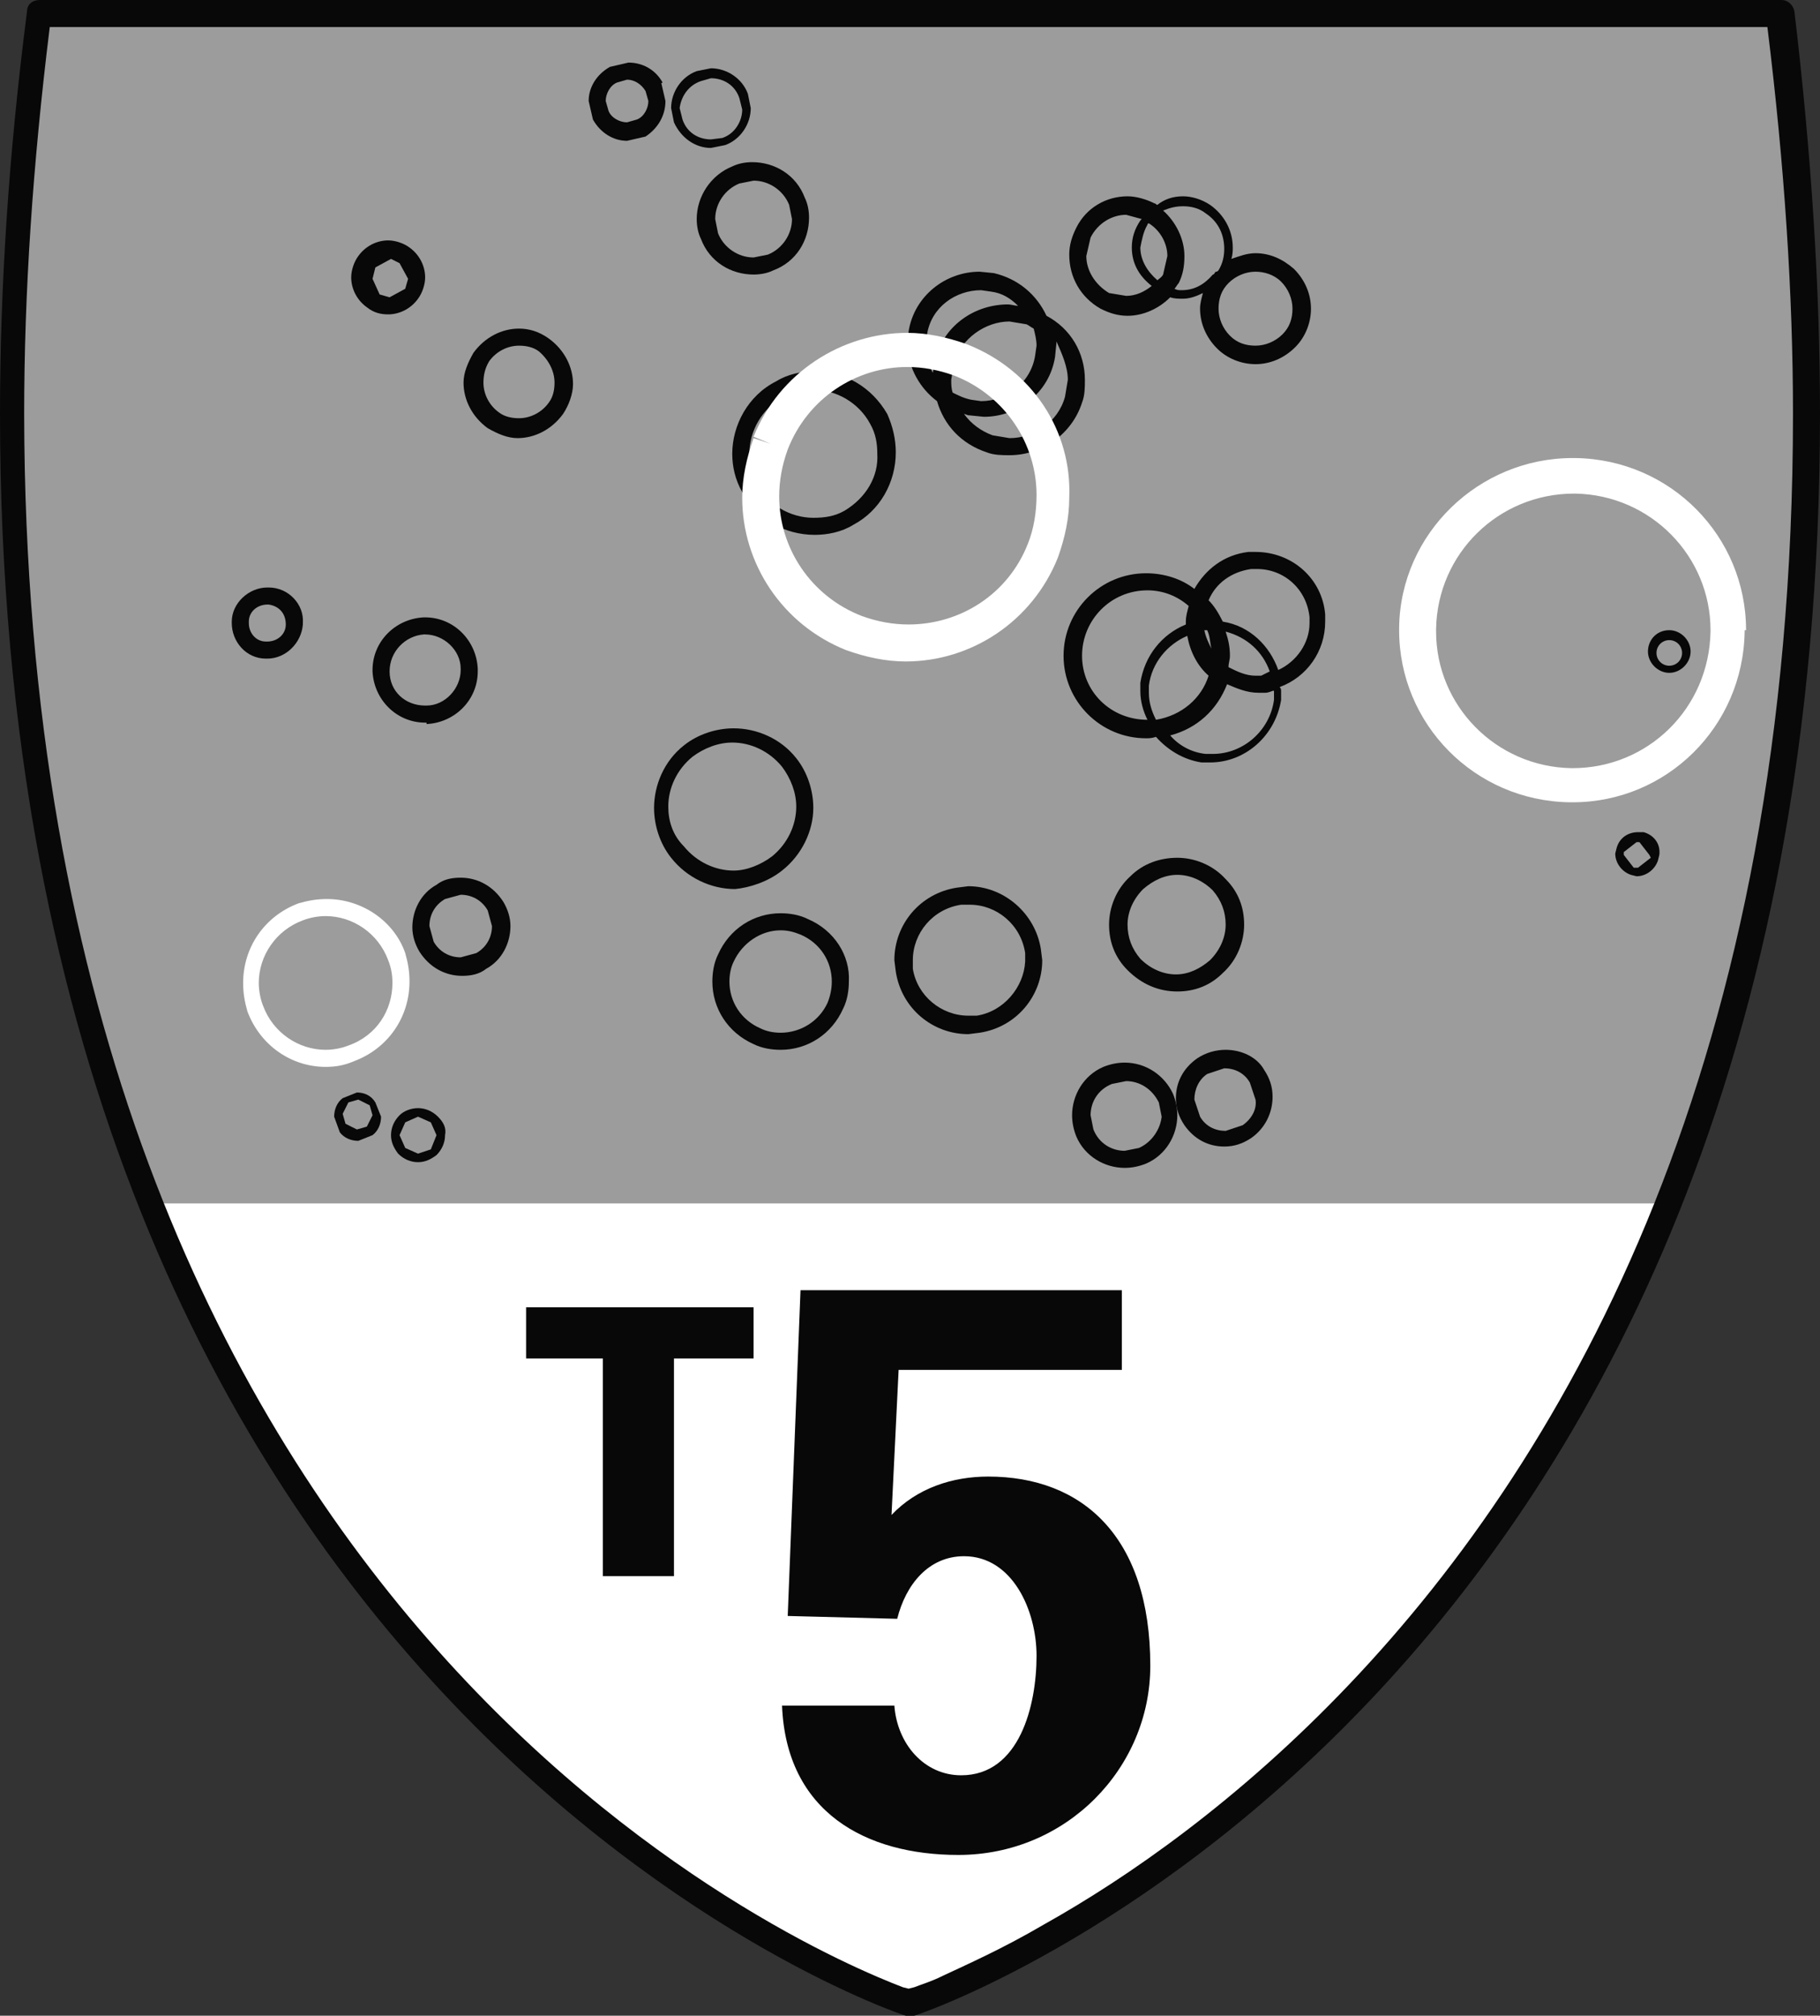
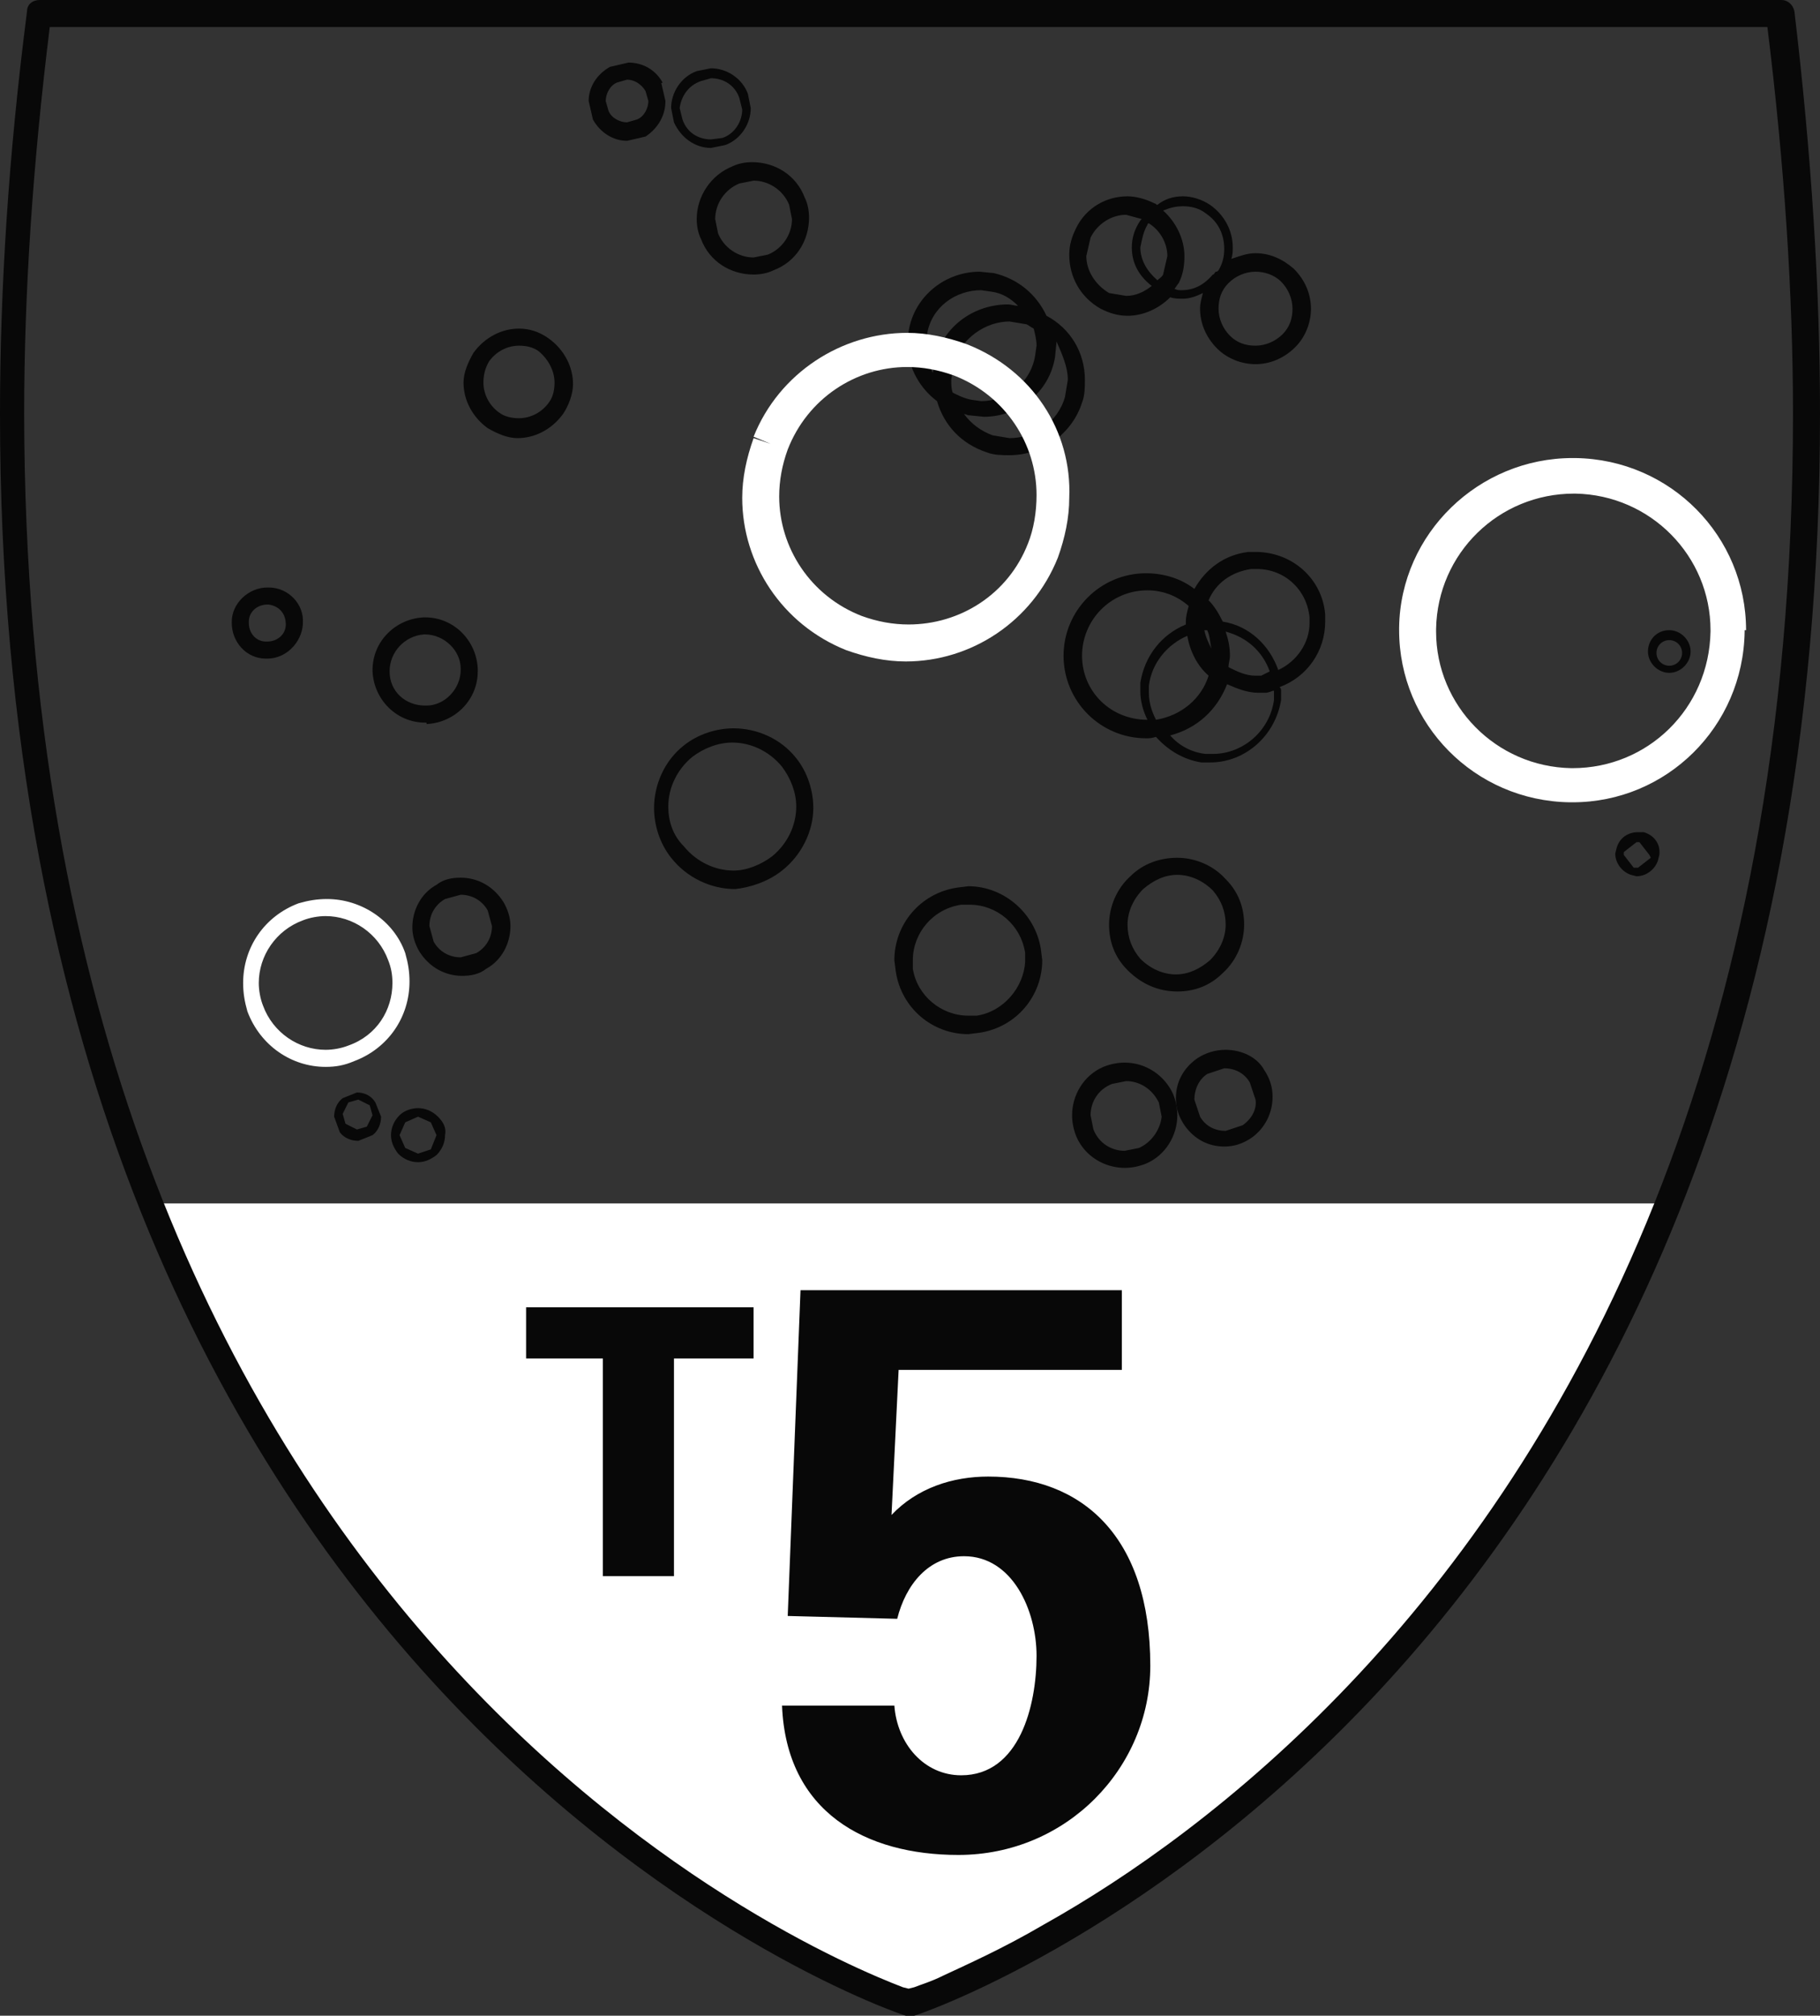
<svg xmlns="http://www.w3.org/2000/svg" version="1.1" id="Layer_1" x="0px" y="0px" viewBox="0 0 128 141.7" style="enable-background:new 0 0 128 141.7;" xml:space="preserve">
  <rect x="0" y="0" width="128" height="141.7" fill="#333333" stroke="none" />
  <style type="text/css">
	.st0{fill:#9B9C9B;}
	.st1{fill:#FFFFFF;}
	.st2{fill:#080808;}
</style>
  <g>
    <g>
-       <path class="st0" d="M13.2,90.6C3.5,69.7-2.2,40.7,2.8,0.9h122.4C139.8,115.9,64,140.8,64,140.8" />
-     </g>
+       </g>
    <g>
      <path class="st1" d="M63.8,140.8c0,0,35.6-11.8,53.3-56.2H10.5C28.2,129.1,63.8,140.8,63.8,140.8" />
    </g>
    <polygon class="st2" points="42.4,95.5 37,95.5 37,91.9 53,91.9 53,95.5 47.4,95.5 47.4,110.8 42.4,110.8  " />
    <g>
      <path class="st2" d="M62.9,119.9c0.2,2.7,2.1,4.9,4.7,4.9c4.1,0,5.3-4.9,5.3-8.4c0-3.2-1.7-7-5.1-7c-2.5,0-4.1,2-4.7,4.4l-7.7-0.2    l0.9-22.9h22.6v5.6H63.2l-0.5,10.2c1.8-1.9,4.3-2.7,6.8-2.7c6.6,0,11.4,4.2,11.4,13.3c0,7.2-5.9,13.3-13.5,13.3    c-6.5,0-12.1-3-12.4-10.5H62.9z" />
    </g>
    <g>
      <path class="st2" d="M88.3,38.8l-0.5,0c-1.7,0.2-3,1.2-3.8,2.6c-0.9-0.7-2.1-1.1-3.4-1.1c-3.2,0-5.8,2.6-5.8,5.8    c0,3.2,2.6,5.8,5.8,5.8c0.2,0,0.4,0,0.7-0.1c0.8,0.9,1.9,1.6,3.2,1.8l0.6,0c2.5,0,4.6-1.9,5-4.4l0-0.6c0-0.1,0-0.2-0.1-0.3    c1.9-0.7,3.2-2.5,3.2-4.6l0-0.5C93,40.7,90.9,38.8,88.3,38.8z M88.7,47.5l-0.4,0c-0.7,0-1.3-0.3-1.9-0.6c0-0.3,0.1-0.5,0.1-0.8    c0-0.6-0.1-1.1-0.3-1.7c1.5,0.4,2.6,1.4,3.1,2.8C89.1,47.3,88.9,47.4,88.7,47.5z M81.3,50.6c-0.3-0.6-0.5-1.2-0.5-1.9l0-0.5    c0.2-1.6,1.3-2.9,2.7-3.5c0.2,1.1,0.7,2.1,1.5,2.8C84.5,49.1,83.1,50.3,81.3,50.6z M85.2,45.6c-0.2-0.4-0.4-0.8-0.5-1.3    c0.1,0,0.1,0,0.2,0C85.1,44.7,85.1,45.2,85.2,45.6z M76.1,46.1c0-2.5,2-4.6,4.6-4.6c1.1,0,2.1,0.4,2.9,1.1    c-0.1,0.4-0.2,0.7-0.2,1.1l0,0.2c-1.7,0.7-2.9,2.2-3.2,4.1l0,0.6c0,0.7,0.2,1.4,0.5,2C78.1,50.6,76.1,48.6,76.1,46.1z M89.6,48.6    l0,0.6c-0.3,2.2-2.2,3.8-4.3,3.8l-0.5,0v0c-1-0.1-1.9-0.6-2.5-1.3c1.9-0.5,3.3-1.8,4-3.6c0.7,0.3,1.4,0.6,2.2,0.6l0.5,0    c0.2,0,0.4-0.1,0.7-0.2C89.5,48.5,89.6,48.6,89.6,48.6z M89.9,47.1c-0.6-1.7-2-3.1-3.9-3.4c-0.3-0.6-0.6-1.1-1-1.5    c0.5-1.2,1.6-2,3-2.2l0.4,0c1.9,0,3.5,1.4,3.7,3.4l0,0.4C92.1,45.2,91.2,46.5,89.9,47.1z" />
      <path class="st2" d="M115.6,58.5l-0.4,0c-0.7,0-1.3,0.4-1.5,1.1l-0.1,0.4c0,0.7,0.5,1.3,1.1,1.5l0,0l0.4,0.1    c0.7,0,1.3-0.5,1.5-1.1l0.1-0.4C116.8,59.3,116.3,58.7,115.6,58.5z M116.1,60.3l-0.9,0.7l-0.3,0l-0.1,0.3l0.1-0.3l-0.7-0.9l0-0.2    l0.9-0.7l0.2,0l0.7,0.9L116.1,60.3z" />
      <path class="st2" d="M86.2,73.8c-0.7,0-1.4,0.2-2,0.6c-1,0.7-1.5,1.7-1.5,2.8c0,0.7,0.2,1.3,0.6,1.9l0,0c0.7,1,1.7,1.5,2.8,1.5    c0.7,0,1.3-0.2,1.9-0.6l0,0c1-0.7,1.5-1.8,1.5-2.9c0-0.7-0.2-1.3-0.6-1.9C88.4,74.3,87.3,73.8,86.2,73.8z M87.4,79.1L87.4,79.1    l-1.2,0.4c-0.7,0-1.4-0.3-1.8-1L84,77.3c0-0.7,0.3-1.4,0.9-1.8l1.2-0.4c0.7,0,1.4,0.3,1.8,1l0.4,1.2    C88.4,77.9,88.1,78.6,87.4,79.1z" />
      <path class="st2" d="M79.1,74.7c-0.5,0-1,0.1-1.5,0.3c-1.4,0.6-2.2,2-2.2,3.4c0,0.5,0.1,1,0.3,1.5c0.6,1.4,2,2.2,3.4,2.2    c0.5,0,1-0.1,1.5-0.3c1.4-0.6,2.2-2,2.2-3.4c0-0.5-0.1-1-0.3-1.5C81.9,75.6,80.6,74.7,79.1,74.7z M80.1,80.7l-1,0.2    c-0.9,0-1.8-0.5-2.2-1.5l-0.2-1c0-0.9,0.5-1.8,1.5-2.2l1-0.2c0.9,0,1.8,0.5,2.3,1.5l0.2,1C81.6,79.4,81,80.3,80.1,80.7z" />
      <path class="st2" d="M82.8,69.7c1.2,0,2.3-0.4,3.2-1.3c1-0.9,1.5-2.2,1.5-3.4c0-1.2-0.4-2.3-1.3-3.2c-0.9-1-2.2-1.5-3.4-1.5    c-1.2,0-2.4,0.4-3.3,1.3c-1,0.9-1.5,2.2-1.5,3.4c0,1.2,0.4,2.3,1.3,3.2C80.3,69.2,81.5,69.7,82.8,69.7z M79.3,65    c0-0.9,0.4-1.8,1.1-2.5c0.7-0.6,1.5-1,2.4-1c0.9,0,1.8,0.4,2.5,1.1c0.6,0.7,0.9,1.5,0.9,2.4c0,0.9-0.4,1.8-1.1,2.5    c-0.7,0.6-1.5,1-2.4,1c-0.9,0-1.8-0.4-2.5-1.1C79.6,66.7,79.3,65.9,79.3,65z" />
      <path class="st2" d="M68.1,62.3l-0.8,0.1c-2.6,0.4-4.4,2.6-4.4,5.1l0.1,0.8l0,0c0.4,2.6,2.6,4.4,5.1,4.4l0.8-0.1    c2.6-0.4,4.4-2.6,4.4-5.1l-0.1-0.8C72.8,64.2,70.6,62.3,68.1,62.3z M68.7,71.4l-0.6,0c-1.9,0-3.6-1.4-3.9-3.3l-0.6,0.1l0.6-0.1    l0-0.6c0-1.9,1.4-3.6,3.4-3.9l0.6,0c1.9,0,3.6,1.4,3.9,3.4l0,0.6C72,69.4,70.6,71.1,68.7,71.4z" />
-       <path class="st2" d="M56.8,64.6c-0.6-0.3-1.3-0.4-1.9-0.4c-1.9,0-3.6,1.1-4.4,2.9c-0.3,0.6-0.4,1.3-0.4,1.9c0,1.9,1.1,3.6,2.9,4.4    c0.6,0.3,1.3,0.4,1.9,0.4c1.9,0,3.6-1.1,4.4-2.9c0.3-0.6,0.4-1.3,0.4-1.9C59.8,67.2,58.7,65.4,56.8,64.6z M58.2,70.5    c-0.6,1.3-1.9,2.1-3.3,2.1c-0.5,0-1-0.1-1.4-0.3c-1.4-0.6-2.2-1.9-2.2-3.3c0-0.5,0.1-1,0.3-1.4c0.6-1.3,1.9-2.2,3.3-2.2    c0.5,0,0.9,0.1,1.4,0.3c1.4,0.6,2.2,1.9,2.2,3.3C58.5,69.5,58.4,70,58.2,70.5z" />
      <path class="st2" d="M55,61.2c1.4-1.1,2.2-2.8,2.2-4.4c0-1.2-0.4-2.5-1.2-3.5c-1.1-1.4-2.8-2.1-4.4-2.1c-1.2,0-2.5,0.4-3.5,1.2    l0.4,0.5l-0.4-0.5c-1.4,1.1-2.1,2.8-2.1,4.4c0,1.2,0.4,2.5,1.2,3.5c1.1,1.4,2.8,2.2,4.5,2.2C52.7,62.4,54,62,55,61.2z M47,56.7    c0-1.3,0.6-2.6,1.7-3.5c0.8-0.6,1.8-1,2.8-1c1.3,0,2.6,0.6,3.5,1.7c0.6,0.8,1,1.8,1,2.8c0,1.3-0.6,2.6-1.7,3.5    c-0.8,0.6-1.8,1-2.7,1c-1.3,0-2.6-0.6-3.5-1.7C47.3,58.7,47,57.7,47,56.7z" />
      <path class="st2" d="M25.1,76.8l-1,0.4l0,0c-0.4,0.3-0.6,0.8-0.6,1.3l0.4,1.1c0.3,0.4,0.8,0.6,1.3,0.6l1-0.4    c0.4-0.3,0.6-0.8,0.6-1.3l-0.4-1C26.1,77,25.6,76.8,25.1,76.8z M25.8,79.2l-0.7,0.2l-0.8-0.4l-0.2-0.7l0.4-0.8l-0.2-0.2l0.2,0.2    l0.7-0.2l0.8,0.4l0.2,0.7L25.8,79.2z" />
      <path class="st2" d="M30.8,78.5c-0.4-0.4-0.9-0.6-1.4-0.6c-0.5,0-1,0.2-1.3,0.5c-0.4,0.4-0.6,0.9-0.6,1.4c0,0.5,0.2,0.9,0.5,1.3    c0.4,0.4,0.9,0.6,1.4,0.6c0.5,0,0.9-0.2,1.3-0.5c0.4-0.4,0.6-0.9,0.6-1.4C31.4,79.3,31.2,78.9,30.8,78.5L30.8,78.5z M30.3,80.8    l-0.9,0.3l-0.9-0.4l-0.4-0.9l0.4-0.9l0.9-0.4l0.9,0.4l0,0l0.4,0.9L30.3,80.8z" />
      <path class="st2" d="M32.4,61.7c-0.6,0-1.2,0.1-1.7,0.5l0.3,0.5l-0.3-0.5c-1.1,0.6-1.7,1.8-1.7,3c0,0.6,0.2,1.2,0.5,1.7    c0.7,1.1,1.8,1.7,3,1.7c0.6,0,1.2-0.1,1.7-0.5c1.1-0.6,1.7-1.8,1.7-3c0-0.6-0.2-1.2-0.5-1.7C34.7,62.3,33.6,61.7,32.4,61.7z     M33.5,67l-1.1,0.3c-0.8,0-1.5-0.4-1.9-1.1l-0.3-1.1c0-0.8,0.4-1.5,1.1-1.9l0,0l1.1-0.3c0.8,0,1.5,0.4,1.9,1.1l0.3,1.1    C34.6,65.9,34.2,66.6,33.5,67z" />
      <path class="st2" d="M18.9,41.3l-0.1,0c-1.3,0-2.5,1.1-2.5,2.4v0.1c0,1.3,1,2.5,2.4,2.5l0.1,0c1.3,0,2.4-1.1,2.5-2.4v-0.1    C21.4,42.5,20.3,41.3,18.9,41.3z M20.1,43.9c0,0.7-0.6,1.2-1.3,1.2h-0.1c-0.7,0-1.2-0.6-1.2-1.3l0-0.1c0-0.7,0.6-1.2,1.3-1.2h0.1    C19.6,42.6,20.1,43.1,20.1,43.9L20.1,43.9z" />
-       <path class="st2" d="M30,50.9L30,50.9c2-0.1,3.6-1.7,3.6-3.7V47c-0.1-2-1.7-3.6-3.7-3.6l-0.1,0l0,0c-2,0.1-3.6,1.7-3.6,3.7l0,0.1    c0.1,2,1.7,3.6,3.7,3.6H30z M27.4,47.2L27.4,47.2c0-1.4,1.1-2.5,2.4-2.6h0h0.1c1.3,0,2.5,1.1,2.5,2.4l0,0.1c0,1.3-1.1,2.5-2.4,2.5    h-0.1C28.5,49.6,27.4,48.6,27.4,47.2z" />
+       <path class="st2" d="M30,50.9c2-0.1,3.6-1.7,3.6-3.7V47c-0.1-2-1.7-3.6-3.7-3.6l-0.1,0l0,0c-2,0.1-3.6,1.7-3.6,3.7l0,0.1    c0.1,2,1.7,3.6,3.7,3.6H30z M27.4,47.2L27.4,47.2c0-1.4,1.1-2.5,2.4-2.6h0h0.1c1.3,0,2.5,1.1,2.5,2.4l0,0.1c0,1.3-1.1,2.5-2.4,2.5    h-0.1C28.5,49.6,27.4,48.6,27.4,47.2z" />
      <path class="st2" d="M36.5,23.1c-1.2,0-2.4,0.6-3.2,1.7l0,0c-0.4,0.7-0.7,1.4-0.7,2.1c0,1.2,0.6,2.4,1.7,3.2    c0.7,0.4,1.4,0.7,2.1,0.7c1.2,0,2.4-0.6,3.2-1.7c0.4-0.6,0.7-1.4,0.7-2.1c0-1.2-0.6-2.4-1.7-3.2C37.9,23.3,37.2,23.1,36.5,23.1z     M39,26.9c0,0.5-0.1,1-0.4,1.4c-0.5,0.7-1.3,1.1-2.1,1.1c-0.5,0-1-0.1-1.4-0.4c-0.7-0.5-1.1-1.3-1.1-2.1c0-0.5,0.1-1,0.4-1.5    c0.5-0.7,1.3-1.1,2.1-1.1c0.5,0,1,0.1,1.4,0.4C38.6,25.3,39,26.1,39,26.9z" />
-       <path class="st2" d="M27.3,22.1c0.8,0,1.6-0.4,2.1-1.1c0.3-0.4,0.5-1,0.5-1.5c0-0.8-0.4-1.6-1.1-2.1c-0.4-0.3-1-0.5-1.5-0.5    c-0.8,0-1.6,0.4-2.1,1.1l0,0c-0.3,0.4-0.5,1-0.5,1.5c0,0.8,0.4,1.6,1.1,2.1C26.3,22,26.8,22.1,27.3,22.1z M28.1,18.5l0.6,1.1    l-0.2,0.7l-1.1,0.6l-0.7-0.2l-0.5-1.1l0.2-0.8l0,0l1.1-0.6L28.1,18.5z" />
      <path class="st2" d="M46.8,7.1l-0.3-1.3L46,6.1l0.6-0.3c-0.5-0.9-1.4-1.4-2.4-1.4l-1.3,0.3c-0.9,0.5-1.5,1.4-1.5,2.4l0.3,1.3    c0.5,0.9,1.4,1.5,2.4,1.5l1.3-0.3C46.3,9,46.8,8.1,46.8,7.1z M44.8,8.4l-0.7,0.2c-0.5,0-1.1-0.3-1.3-0.8l-0.2-0.7    c0-0.5,0.3-1.1,0.8-1.3l0.7-0.2c0.5,0,1,0.3,1.3,0.8l0,0l0.2,0.7C45.6,7.6,45.3,8.2,44.8,8.4z" />
-       <path class="st2" d="M62.4,29.1l-0.6,0.3L62.4,29.1c-1.1-1.9-3-3-5.1-3c-0.9,0-1.9,0.2-2.7,0.7c-2,1-3.1,3.1-3.1,5.1    c0,0.9,0.2,1.8,0.7,2.7c1,1.9,3,3,5.1,3c0.9,0,1.9-0.2,2.7-0.7c1.9-1,3-3,3-5.1C63,30.9,62.8,30,62.4,29.1z M59.4,35.9    c-0.7,0.4-1.4,0.5-2.2,0.5c-1.6,0-3.2-0.9-4-2.4c-0.4-0.7-0.5-1.4-0.5-2.1c0-1.6,0.9-3.2,2.4-4c0.7-0.4,1.4-0.5,2.1-0.5    c1.6,0,3.2,0.9,4,2.4l0,0c0.4,0.7,0.5,1.4,0.5,2.1C61.8,33.5,60.9,35,59.4,35.9z" />
      <path class="st2" d="M49,15.4c0,0.5,0.1,1,0.3,1.4c0.6,1.6,2.1,2.5,3.7,2.5c0.5,0,1-0.1,1.4-0.3h0c1.6-0.6,2.5-2.1,2.5-3.7    c0-0.5-0.1-1-0.3-1.4c-0.6-1.6-2.1-2.5-3.7-2.5c-0.5,0-1,0.1-1.4,0.3C50,12.3,49,13.8,49,15.4z M53,12.7c1.1,0,2.1,0.7,2.5,1.7    l0.6-0.2l-0.6,0.2l0.2,1c0,1.1-0.7,2.1-1.7,2.5h0l-1,0.2c-1.1,0-2.1-0.7-2.5-1.7l-0.2-1c0-1.1,0.7-2.1,1.7-2.5L53,12.7z" />
      <path class="st2" d="M50,10.4l1-0.2c1.1-0.4,1.8-1.5,1.8-2.6l-0.2-1c-0.4-1.1-1.5-1.8-2.6-1.8l-1,0.2c-1.1,0.4-1.8,1.5-1.8,2.6    l0.2,1C47.9,9.7,48.9,10.4,50,10.4z M49.3,5.7L50,5.5c0.9,0,1.7,0.5,2,1.4l0.2,0.8c0,0.8-0.5,1.7-1.4,2L50,9.8    c-0.9,0-1.7-0.5-2-1.4l-0.2-0.8C47.9,6.8,48.4,6,49.3,5.7z" />
      <path class="st2" d="M65.9,28.2c0.5,1.7,1.7,3,3.5,3.6c0.5,0.2,1.1,0.2,1.6,0.2c2.3,0,4.4-1.5,5.1-3.7c0.2-0.5,0.2-1.1,0.2-1.6    c0-1.9-1-3.6-2.7-4.5c-0.7-1.5-2-2.6-3.7-3l-1-0.1c-2.4,0-4.6,1.7-5,4.2l-0.1,1C63.9,25.9,64.7,27.3,65.9,28.2z M66.9,26.7    l0.2-1.2c0.5-1.7,2.2-2.9,3.9-2.9l1.2,0.2c0.2,0.1,0.3,0.2,0.5,0.3c0.1,0.4,0.2,0.8,0.2,1.2L72.8,25c-0.3,1.9-2,3.2-3.8,3.2    l-0.7-0.1c-0.5-0.1-0.9-0.3-1.3-0.5C66.9,27.3,66.9,27,66.9,26.7z M75.1,26.7l-0.2,1.2c-0.5,1.8-2.2,2.9-3.9,2.9l-1.2-0.2    c-0.8-0.3-1.5-0.8-2-1.5c0.1,0,0.2,0.1,0.4,0.1l1,0.1c2.4,0,4.6-1.7,5-4.2l0.1-1c0,0,0,0,0-0.1C74.7,24.9,75.1,25.8,75.1,26.7z     M65.2,23.5c0.3-1.9,2-3.1,3.8-3.1l0.7,0.1c0.8,0.1,1.4,0.5,1.9,1c-0.2,0-0.5-0.1-0.7-0.1c-2.3,0-4.4,1.4-5.1,3.7    c-0.1,0.4-0.1,0.7-0.2,1.1c-0.3-0.6-0.6-1.2-0.6-1.9L65.2,23.5z" />
      <path class="st2" d="M77.4,21.7c0.6,0.3,1.2,0.5,1.9,0.5c1.1,0,2.2-0.5,3-1.3c0.3,0.1,0.6,0.1,0.9,0.1c0.5,0,1-0.2,1.4-0.4    c-0.1,0.4-0.2,0.7-0.2,1.1c0,1,0.4,2,1.2,2.8c0.7,0.7,1.7,1.1,2.7,1.1c1,0,2-0.4,2.8-1.2c0.7-0.7,1.1-1.7,1.1-2.7    c0-1-0.4-2-1.2-2.8l0,0c-0.8-0.7-1.7-1.1-2.7-1.1c-0.6,0-1.1,0.2-1.7,0.4c0.1-0.3,0.1-0.6,0.1-0.8c0-1.2-0.6-2.3-1.6-3    c-0.6-0.4-1.3-0.6-1.9-0.6c-0.7,0-1.3,0.2-1.8,0.6c-0.1,0-0.1-0.1-0.2-0.1c-0.6-0.3-1.3-0.5-1.9-0.5c-1.5,0-2.9,0.8-3.6,2.2    c-0.3,0.6-0.5,1.2-0.5,1.9C75.2,19.5,76,20.9,77.4,21.7z M80.7,15.8c0-0.1,0.1-0.1,0.1-0.1c0.8,0.5,1.3,1.4,1.3,2.3l-0.3,1.3    c-0.1,0.2-0.3,0.3-0.4,0.4c-0.7-0.6-1.2-1.4-1.2-2.3C80.3,16.9,80.4,16.3,80.7,15.8z M90.1,19.8L90.1,19.8    c0.5,0.5,0.8,1.2,0.8,1.9c0,0.7-0.2,1.3-0.7,1.8c-0.5,0.5-1.2,0.8-1.9,0.8c-0.7,0-1.3-0.2-1.8-0.7c-0.5-0.5-0.8-1.2-0.8-1.9    c0-0.7,0.2-1.3,0.7-1.8c0.5-0.5,1.2-0.8,1.9-0.8C88.9,19.1,89.6,19.3,90.1,19.8z M83.2,14.5c0.5,0,1.1,0.1,1.6,0.5    c0.9,0.6,1.3,1.5,1.3,2.5c0,0.5-0.1,1-0.4,1.5c-0.1,0.1-0.1,0.1-0.2,0.1c-0.1,0.1-0.1,0.2-0.2,0.2c-0.6,0.7-1.3,1.1-2.2,1.1    c-0.2,0-0.3,0-0.5-0.1c0.1-0.1,0.2-0.3,0.3-0.4c0.3-0.6,0.4-1.2,0.4-1.9c0-1.2-0.6-2.4-1.5-3.2C82.3,14.6,82.7,14.5,83.2,14.5z     M76.7,16.7c0.5-1,1.5-1.6,2.5-1.6l1.1,0.3c0,0-0.1,0.1-0.1,0.1c-0.4,0.6-0.6,1.2-0.6,1.9c0,1.1,0.5,2,1.4,2.7    c-0.5,0.4-1.1,0.7-1.8,0.7L78,20.6C77,20,76.4,19,76.4,18L76.7,16.7z" />
      <path class="st2" d="M117.4,44.3c-0.9,0-1.5,0.7-1.5,1.5c0,0.8,0.7,1.5,1.5,1.5h0c0.8,0,1.5-0.7,1.5-1.5    C118.9,45,118.2,44.3,117.4,44.3z M117.4,46.8c-0.5,0-0.9-0.4-0.9-0.9c0-0.5,0.4-0.9,0.9-0.9c0.5,0,0.9,0.4,0.9,0.9    C118.3,46.4,117.9,46.8,117.4,46.8z" />
    </g>
    <g>
      <path class="st1" d="M23,63.2c-0.7,0-1.3,0.1-2,0.3c-2.4,0.9-3.9,3.1-3.9,5.6c0,0.7,0.1,1.3,0.3,2l0.6-0.2l-0.6,0.2    c0.9,2.4,3.1,3.9,5.5,3.9c0.7,0,1.3-0.1,2-0.4c2.4-0.9,3.9-3.1,3.9-5.6c0-0.7-0.1-1.3-0.3-2C27.7,64.7,25.4,63.2,23,63.2z     M24.5,73.5c-0.5,0.2-1.1,0.3-1.6,0.3c-1.9,0-3.7-1.2-4.4-3.1l0,0c-0.2-0.5-0.3-1.1-0.3-1.6c0-1.9,1.2-3.7,3.1-4.4    c0.5-0.2,1.1-0.3,1.6-0.3c1.9,0,3.7,1.2,4.4,3.1c0.2,0.5,0.3,1,0.3,1.6C27.6,71,26.5,72.8,24.5,73.5z" />
      <path class="st1" d="M68,24.2c-1.4-0.5-2.8-0.8-4.2-0.8c-4.6,0-9,2.8-10.8,7.3l1.2,0.5l-1.2-0.4c-0.5,1.4-0.8,2.8-0.8,4.2    c0,4.6,2.8,8.9,7.3,10.7c1.4,0.5,2.8,0.8,4.2,0.8c4.6,0,8.9-2.8,10.7-7.3c0.5-1.4,0.8-2.8,0.8-4.2C75.4,30.3,72.6,26,68,24.2z     M72.3,38.2c-1.4,3.6-4.8,5.7-8.4,5.7c-1.1,0-2.2-0.2-3.3-0.6c-3.6-1.4-5.8-4.8-5.8-8.4c0-1.1,0.2-2.2,0.6-3.3l0,0    c1.4-3.6,4.8-5.8,8.4-5.8c1.1,0,2.2,0.2,3.3,0.6c3.6,1.4,5.8,4.8,5.8,8.4C72.9,36,72.7,37.2,72.3,38.2z" />
      <path class="st1" d="M122.8,44.3c0-6.6-5.3-12-12-12.1h-0.2c-6.6,0-12.1,5.3-12.2,11.9v0.2c0,6.6,5.3,12,12,12.1h0.2    c6.6,0,12-5.3,12.1-12l-1.2,0l1.2,0V44.3z M110.6,54h-0.1c-5.3-0.1-9.5-4.4-9.5-9.6v-0.2c0.1-5.3,4.4-9.5,9.7-9.5h0.1    c5.3,0.1,9.5,4.4,9.5,9.6v0.1C120.2,49.8,115.9,54,110.6,54z" />
    </g>
    <path class="st2" d="M126.2,0.8c-0.1-0.5-0.5-0.8-0.9-0.8H2.8C2.3,0,1.9,0.3,1.9,0.8C0.6,10.9,0,20.3,0,29.1   c0,45.7,15.9,73.9,31.8,90.6c15.9,16.7,31.8,22,31.9,22h0.6c0.1,0,16-5.3,31.9-22C112.1,103,128,74.8,128,29.1   C128,20.3,127.4,10.9,126.2,0.8z M94.9,118.4c-7.8,8.2-15.6,13.6-21.5,16.9c-2.9,1.7-5.4,2.8-7.1,3.6c-0.8,0.4-1.5,0.6-2,0.8   l-0.4,0.1l-0.4-0.1c-6.8-2.6-61.7-25.8-61.8-110.6c0-8.5,0.6-17.5,1.8-27.2h120.8c1.2,9.7,1.8,18.8,1.8,27.2   C126.1,74.4,110.5,102,94.9,118.4z" />
  </g>
</svg>